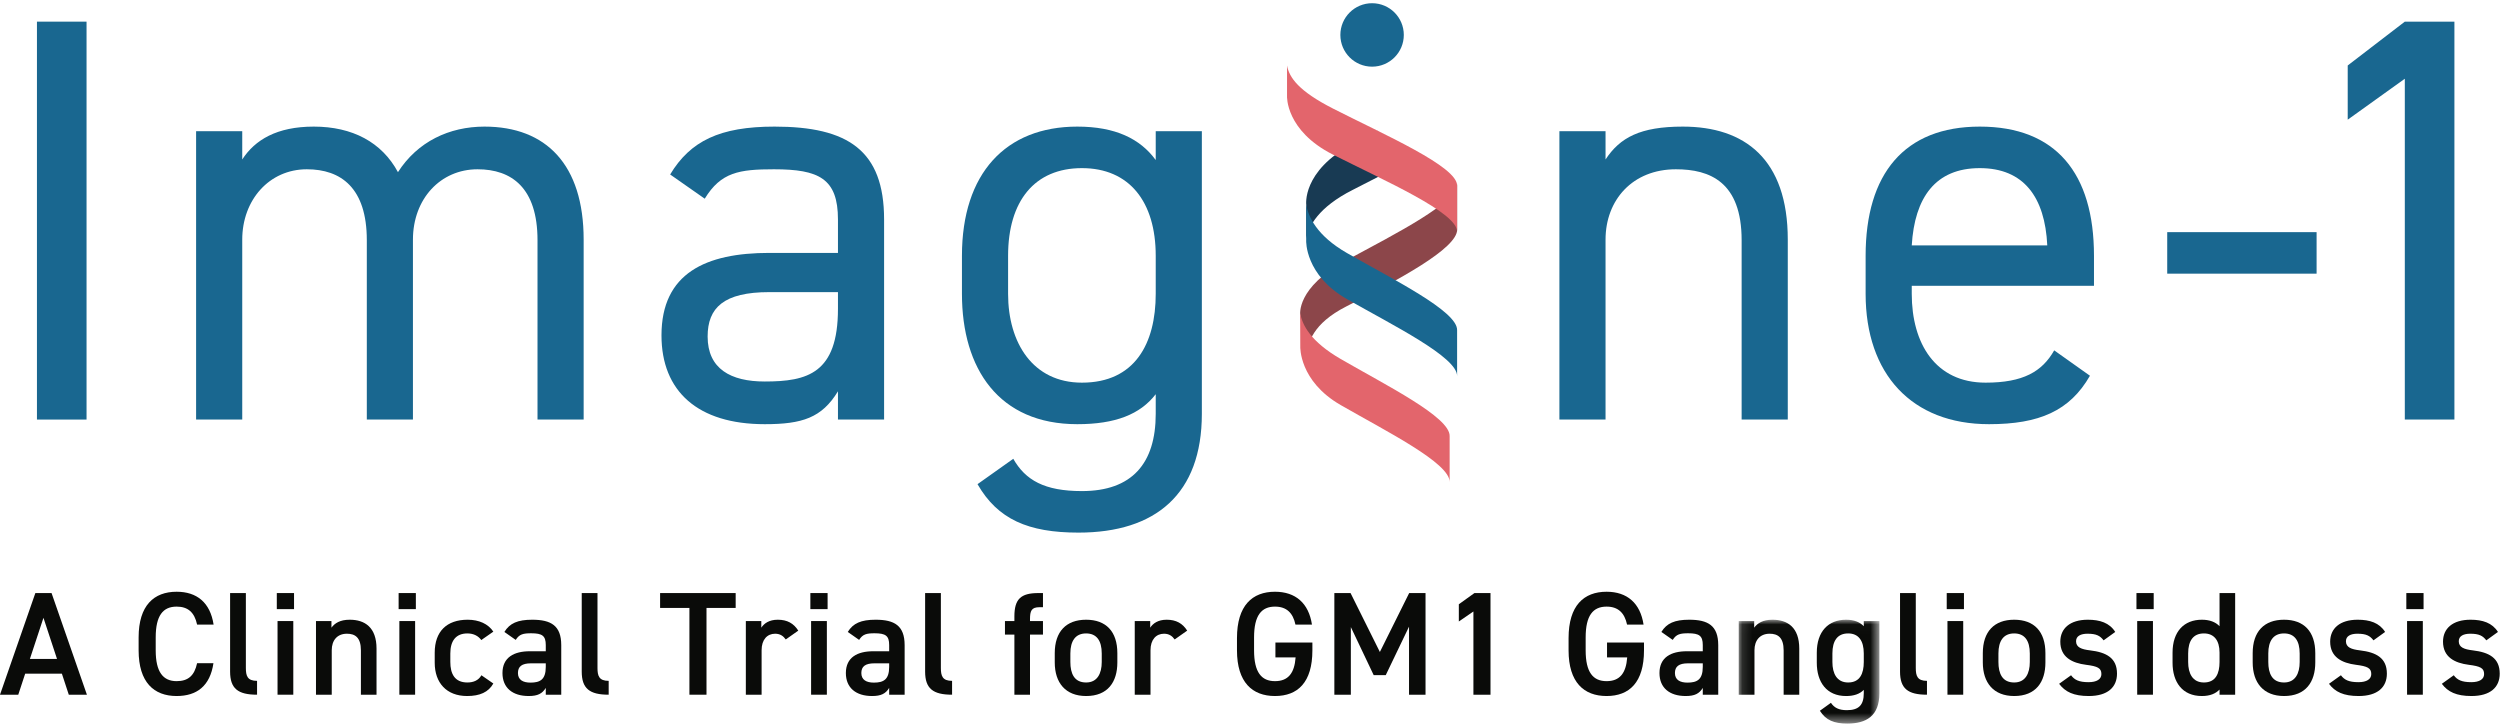
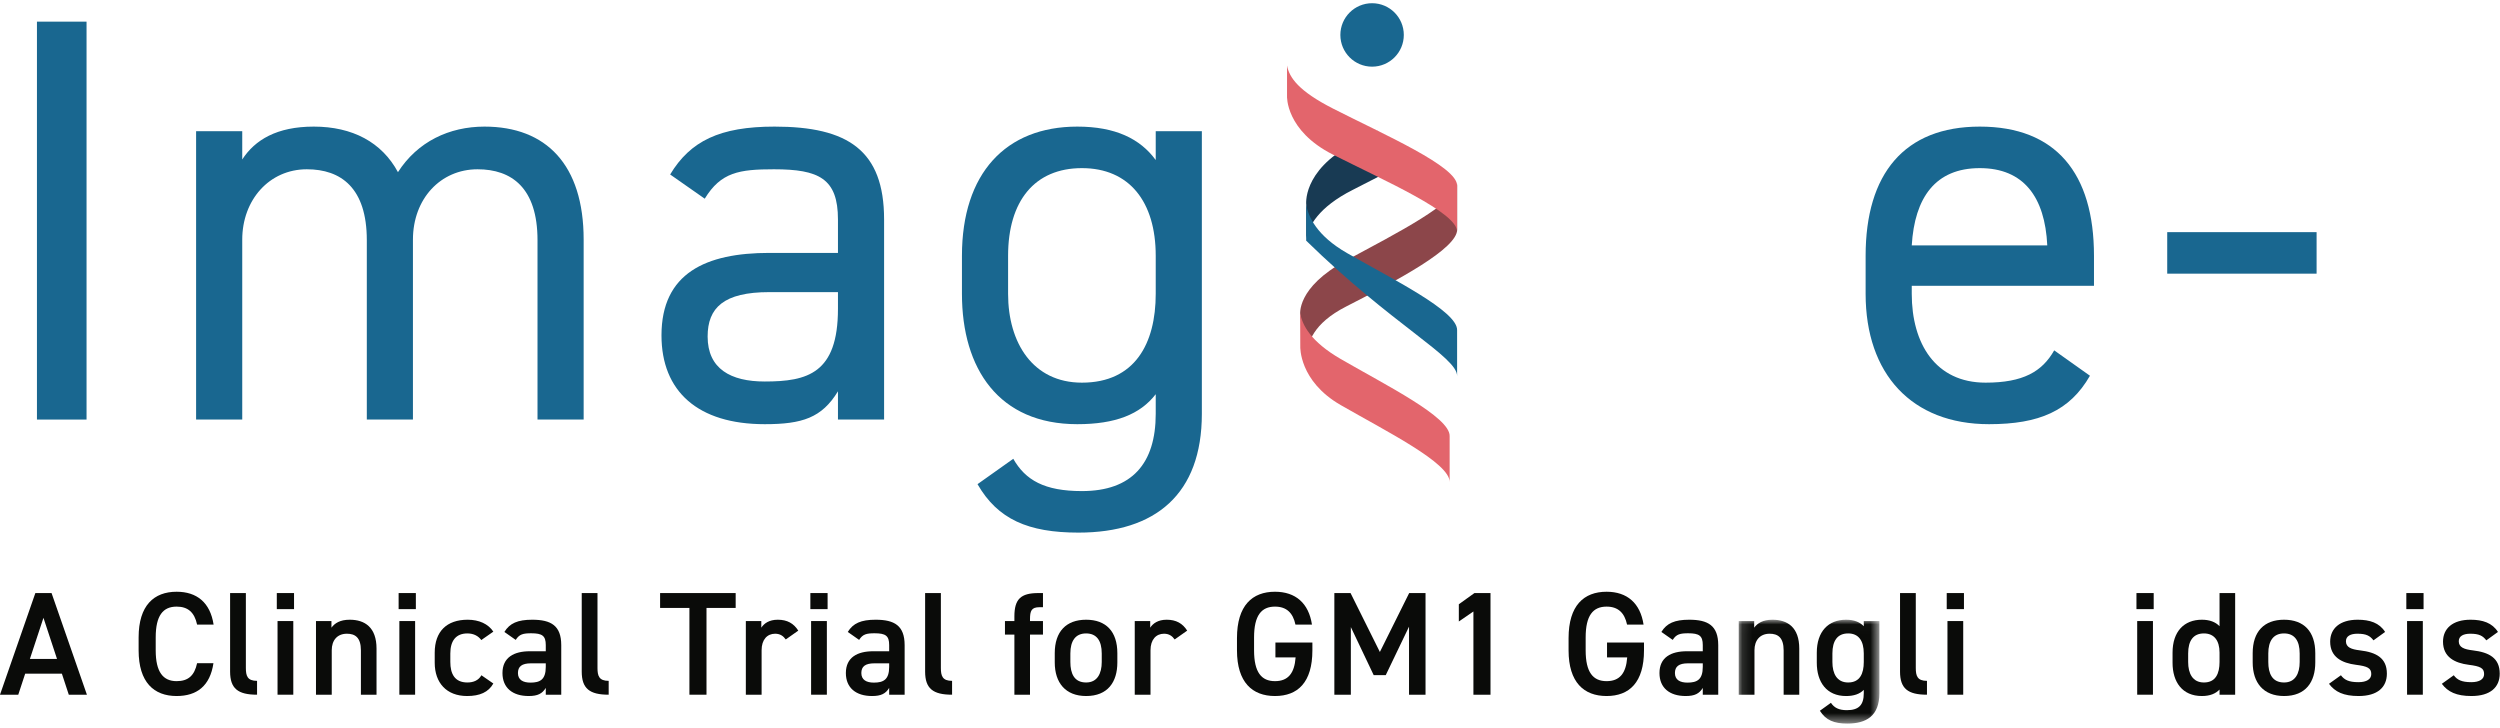
<svg xmlns="http://www.w3.org/2000/svg" xmlns:xlink="http://www.w3.org/1999/xlink" width="254px" height="74px" viewBox="0 0 254 74" version="1.1">
  <title>passage-imagine-RGB-logo</title>
  <defs>
    <polygon id="path-1" points="0.131 0.014 14.423 0.014 14.423 10.539 0.131 10.539" />
  </defs>
  <g id="PB-Clinical-Trial-Screens---Desktop" stroke="none" stroke-width="1" fill="none" fill-rule="evenodd">
    <g id="2.0--|--Questions-and-resources-:-xl-1440px-|-State-2" transform="translate(-258, -149)">
      <g id="passage-imagine-RGB-logo" transform="translate(258, 149)">
        <path d="M3.038,66.945 L5.792,66.945 L4.415,62.77 L3.038,66.945 Z M0,70.582 L3.592,60.255 L5.238,60.255 L8.83,70.582 L6.989,70.582 L6.286,68.442 L2.559,68.442 L1.856,70.582 L0,70.582 L0,70.582 Z" id="Fill-1" fill="#0A0B09" />
        <path d="M20.025,63.458 C19.756,62.201 19.083,61.632 17.945,61.632 C16.568,61.632 15.82,62.53 15.82,64.76 L15.82,66.077 C15.82,68.277 16.568,69.205 17.945,69.205 C19.127,69.205 19.756,68.636 20.025,67.379 L21.686,67.379 C21.342,69.699 19.995,70.716 17.945,70.716 C15.64,70.716 14.084,69.324 14.084,66.077 L14.084,64.76 C14.084,61.512 15.64,60.121 17.945,60.121 C19.995,60.121 21.357,61.213 21.701,63.458 L20.025,63.458" id="Fill-2" fill="#0A0B09" />
        <path d="M23.378,60.255 L24.98,60.255 L24.98,67.858 C24.98,68.666 25.129,69.175 26.117,69.175 L26.117,70.582 C24.171,70.582 23.378,69.953 23.378,68.232 L23.378,60.255" id="Fill-3" fill="#0A0B09" />
        <path d="M28.198,70.582 L29.799,70.582 L29.799,63.099 L28.198,63.099 L28.198,70.582 Z M28.123,61.887 L29.874,61.887 L29.874,60.255 L28.123,60.255 L28.123,61.887 Z" id="Fill-4" fill="#0A0B09" />
        <path d="M32.104,63.099 L33.675,63.099 L33.675,63.772 C34.004,63.323 34.543,62.964 35.531,62.964 C37.072,62.964 38.255,63.743 38.255,65.897 L38.255,70.582 L36.668,70.582 L36.668,66.077 C36.668,64.76 36.07,64.386 35.247,64.386 C34.259,64.386 33.705,65.059 33.705,66.062 L33.705,70.582 L32.104,70.582 L32.104,63.099" id="Fill-5" fill="#0A0B09" />
        <path d="M40.575,70.582 L42.176,70.582 L42.176,63.099 L40.575,63.099 L40.575,70.582 Z M40.5,61.887 L42.251,61.887 L42.251,60.255 L40.5,60.255 L40.5,61.887 Z" id="Fill-6" fill="#0A0B09" />
        <path d="M50.123,69.444 C49.629,70.327 48.746,70.716 47.459,70.716 C45.364,70.716 44.167,69.369 44.167,67.334 L44.167,66.316 C44.167,64.161 45.379,62.964 47.519,62.964 C48.657,62.964 49.599,63.383 50.123,64.176 L48.896,65.03 C48.612,64.626 48.133,64.356 47.489,64.356 C46.322,64.356 45.753,65.105 45.753,66.391 L45.753,67.259 C45.753,68.426 46.172,69.34 47.489,69.34 C48.118,69.34 48.627,69.115 48.911,68.606 L50.123,69.444" id="Fill-7" fill="#0A0B09" />
        <path d="M55.451,67.394 L53.955,67.394 C53.012,67.394 52.623,67.723 52.623,68.382 C52.623,69.07 53.132,69.354 53.895,69.354 C54.868,69.354 55.451,69.055 55.451,67.753 L55.451,67.394 Z M53.835,66.167 L55.451,66.167 L55.451,65.538 C55.451,64.595 55.092,64.341 53.97,64.341 C53.162,64.341 52.758,64.431 52.398,65.014 L51.246,64.206 C51.785,63.323 52.593,62.964 54.074,62.964 C55.99,62.964 57.023,63.563 57.023,65.553 L57.023,70.582 L55.451,70.582 L55.451,69.893 C55.092,70.477 54.628,70.716 53.715,70.716 C52.069,70.716 51.051,69.878 51.051,68.382 C51.051,66.78 52.234,66.167 53.835,66.167 L53.835,66.167 Z" id="Fill-8" fill="#0A0B09" />
        <path d="M59.104,60.255 L60.705,60.255 L60.705,67.858 C60.705,68.666 60.855,69.175 61.842,69.175 L61.842,70.582 C59.897,70.582 59.104,69.953 59.104,68.232 L59.104,60.255" id="Fill-9" fill="#0A0B09" />
        <polyline id="Fill-10" fill="#0A0B09" points="74.744 60.255 74.744 61.766 71.78 61.766 71.78 70.582 70.045 70.582 70.045 61.766 67.066 61.766 67.066 60.255 74.744 60.255" />
        <path d="M79.833,64.969 C79.594,64.626 79.264,64.386 78.755,64.386 C77.947,64.386 77.379,64.984 77.379,66.062 L77.379,70.582 L75.777,70.582 L75.777,63.099 L77.349,63.099 L77.349,63.772 C77.633,63.338 78.142,62.964 79.025,62.964 C79.983,62.964 80.641,63.338 81.105,64.072 L79.833,64.969" id="Fill-11" fill="#0A0B09" />
        <path d="M82.408,70.582 L84.009,70.582 L84.009,63.099 L82.408,63.099 L82.408,70.582 Z M82.333,61.887 L84.084,61.887 L84.084,60.255 L82.333,60.255 L82.333,61.887 Z" id="Fill-12" fill="#0A0B09" />
        <path d="M90.34,67.394 L88.843,67.394 C87.9,67.394 87.512,67.723 87.512,68.382 C87.512,69.07 88.02,69.354 88.783,69.354 C89.756,69.354 90.34,69.055 90.34,67.753 L90.34,67.394 Z M88.723,66.167 L90.34,66.167 L90.34,65.538 C90.34,64.595 89.981,64.341 88.858,64.341 C88.05,64.341 87.646,64.431 87.287,65.014 L86.135,64.206 C86.673,63.323 87.481,62.964 88.963,62.964 C90.878,62.964 91.911,63.563 91.911,65.553 L91.911,70.582 L90.34,70.582 L90.34,69.893 C89.981,70.477 89.517,70.716 88.604,70.716 C86.958,70.716 85.94,69.878 85.94,68.382 C85.94,66.78 87.122,66.167 88.723,66.167 L88.723,66.167 Z" id="Fill-13" fill="#0A0B09" />
        <path d="M93.992,60.255 L95.593,60.255 L95.593,67.858 C95.593,68.666 95.743,69.175 96.731,69.175 L96.731,70.582 C94.785,70.582 93.992,69.953 93.992,68.232 L93.992,60.255" id="Fill-14" fill="#0A0B09" />
        <path d="M103.062,63.099 L103.062,62.635 C103.062,60.869 103.706,60.255 105.502,60.255 L105.966,60.255 L105.966,61.692 L105.621,61.692 C104.783,61.692 104.648,62.066 104.648,62.934 L104.648,63.099 L105.966,63.099 L105.966,64.476 L104.648,64.476 L104.648,70.582 L103.062,70.582 L103.062,64.476 L102.104,64.476 L102.104,63.099 L103.062,63.099" id="Fill-15" fill="#0A0B09" />
        <path d="M111.937,67.259 L111.937,66.391 C111.937,65.089 111.413,64.356 110.35,64.356 C109.273,64.356 108.749,65.105 108.749,66.391 L108.749,67.259 C108.749,68.426 109.138,69.34 110.35,69.34 C111.488,69.34 111.937,68.426 111.937,67.259 Z M113.523,67.304 C113.523,69.294 112.55,70.716 110.35,70.716 C108.256,70.716 107.163,69.369 107.163,67.304 L107.163,66.361 C107.163,64.161 108.33,62.964 110.35,62.964 C112.371,62.964 113.523,64.161 113.523,66.361 L113.523,67.304 L113.523,67.304 Z" id="Fill-16" fill="#0A0B09" />
        <path d="M119.346,64.969 C119.106,64.626 118.777,64.386 118.268,64.386 C117.46,64.386 116.892,64.984 116.892,66.062 L116.892,70.582 L115.29,70.582 L115.29,63.099 L116.861,63.099 L116.861,63.772 C117.146,63.338 117.654,62.964 118.537,62.964 C119.495,62.964 120.154,63.338 120.618,64.072 L119.346,64.969" id="Fill-17" fill="#0A0B09" />
        <path d="M133.339,65.284 L133.339,66.077 C133.339,69.324 131.858,70.716 129.538,70.716 C127.234,70.716 125.677,69.324 125.677,66.077 L125.677,64.835 C125.677,61.512 127.234,60.121 129.538,60.121 C131.634,60.121 132.965,61.288 133.295,63.458 L131.618,63.458 C131.364,62.261 130.706,61.632 129.538,61.632 C128.162,61.632 127.413,62.53 127.413,64.76 L127.413,66.077 C127.413,68.307 128.162,69.205 129.538,69.205 C130.855,69.205 131.514,68.426 131.634,66.795 L129.583,66.795 L129.583,65.284 L133.339,65.284" id="Fill-18" fill="#0A0B09" />
        <polyline id="Fill-19" fill="#0A0B09" points="140.195 66.242 143.172 60.255 144.834 60.255 144.834 70.582 143.157 70.582 143.157 63.668 140.793 68.591 139.566 68.591 137.246 63.712 137.246 70.582 135.57 70.582 135.57 60.255 137.216 60.255 140.195 66.242" />
        <polyline id="Fill-20" fill="#0A0B09" points="151.435 70.582 149.699 70.582 149.699 62.126 148.217 63.143 148.217 61.393 149.803 60.255 151.435 60.255 151.435 70.582" />
        <path d="M167.03,65.284 L167.03,66.077 C167.03,69.324 165.548,70.716 163.229,70.716 C160.924,70.716 159.367,69.324 159.367,66.077 L159.367,64.835 C159.367,61.512 160.924,60.121 163.229,60.121 C165.324,60.121 166.656,61.288 166.985,63.458 L165.309,63.458 C165.054,62.261 164.396,61.632 163.229,61.632 C161.852,61.632 161.103,62.53 161.103,64.76 L161.103,66.077 C161.103,68.307 161.852,69.205 163.229,69.205 C164.545,69.205 165.204,68.426 165.324,66.795 L163.274,66.795 L163.274,65.284 L167.03,65.284" id="Fill-21" fill="#0A0B09" />
        <path d="M173.002,67.394 L171.505,67.394 C170.563,67.394 170.173,67.723 170.173,68.382 C170.173,69.07 170.682,69.354 171.446,69.354 C172.418,69.354 173.002,69.055 173.002,67.753 L173.002,67.394 Z M171.385,66.167 L173.002,66.167 L173.002,65.538 C173.002,64.595 172.643,64.341 171.52,64.341 C170.712,64.341 170.308,64.431 169.949,65.014 L168.796,64.206 C169.335,63.323 170.143,62.964 171.625,62.964 C173.541,62.964 174.573,63.563 174.573,65.553 L174.573,70.582 L173.002,70.582 L173.002,69.893 C172.643,70.477 172.179,70.716 171.266,70.716 C169.62,70.716 168.602,69.878 168.602,68.382 C168.602,66.78 169.784,66.167 171.385,66.167 L171.385,66.167 Z" id="Fill-22" fill="#0A0B09" />
        <g id="Group-26" transform="translate(176.523, 62.95)">
          <mask id="mask-2" fill="white">
            <use xlink:href="#path-1" />
          </mask>
          <g id="Clip-24" />
          <path d="M0.131,0.149 L1.702,0.149 L1.702,0.822 C2.031,0.374 2.57,0.014 3.558,0.014 C5.099,0.014 6.282,0.793 6.282,2.948 L6.282,7.632 L4.695,7.632 L4.695,3.127 C4.695,1.81 4.097,1.436 3.274,1.436 C2.286,1.436 1.732,2.109 1.732,3.112 L1.732,7.632 L0.131,7.632 L0.131,0.149" id="Fill-23" fill="#0A0B09" mask="url(#mask-2)" />
          <path d="M12.837,4.31 L12.837,3.442 C12.837,2.155 12.313,1.406 11.251,1.406 C10.173,1.406 9.649,2.139 9.649,3.442 L9.649,4.31 C9.649,5.477 10.098,6.39 11.251,6.39 C12.448,6.39 12.837,5.477 12.837,4.31 Z M12.837,0.149 L14.423,0.149 L14.423,7.482 C14.423,9.787 13.106,10.565 11.161,10.565 C9.814,10.565 8.976,10.221 8.377,9.263 L9.499,8.455 C9.829,8.949 10.293,9.203 11.116,9.203 C12.313,9.203 12.837,8.695 12.837,7.482 L12.837,7.138 C12.433,7.557 11.834,7.767 11.041,7.767 C9.051,7.767 8.063,6.345 8.063,4.384 L8.063,3.366 C8.063,1.211 9.23,0.014 11.041,0.014 C11.849,0.014 12.433,0.254 12.837,0.673 L12.837,0.149 L12.837,0.149 Z" id="Fill-25" fill="#0A0B09" mask="url(#mask-2)" />
        </g>
        <path d="M193.043,60.255 L194.644,60.255 L194.644,67.858 C194.644,68.666 194.793,69.175 195.781,69.175 L195.781,70.582 C193.835,70.582 193.043,69.953 193.043,68.232 L193.043,60.255" id="Fill-27" fill="#0A0B09" />
        <path d="M197.862,70.582 L199.463,70.582 L199.463,63.099 L197.862,63.099 L197.862,70.582 Z M197.787,61.887 L199.538,61.887 L199.538,60.255 L197.787,60.255 L197.787,61.887 Z" id="Fill-28" fill="#0A0B09" />
-         <path d="M206.228,67.259 L206.228,66.391 C206.228,65.089 205.704,64.356 204.641,64.356 C203.564,64.356 203.04,65.105 203.04,66.391 L203.04,67.259 C203.04,68.426 203.429,69.34 204.641,69.34 C205.779,69.34 206.228,68.426 206.228,67.259 Z M207.814,67.304 C207.814,69.294 206.841,70.716 204.641,70.716 C202.546,70.716 201.454,69.369 201.454,67.304 L201.454,66.361 C201.454,64.161 202.621,62.964 204.641,62.964 C206.662,62.964 207.814,64.161 207.814,66.361 L207.814,67.304 L207.814,67.304 Z" id="Fill-29" fill="#0A0B09" />
-         <path d="M213.726,65.059 C213.367,64.595 212.993,64.386 212.095,64.386 C211.421,64.386 210.927,64.61 210.927,65.149 C210.927,65.778 211.481,65.972 212.35,66.077 C214.011,66.272 215.088,66.855 215.088,68.442 C215.088,69.818 214.145,70.716 212.215,70.716 C210.688,70.716 209.82,70.297 209.207,69.474 L210.419,68.606 C210.763,69.07 211.212,69.309 212.2,69.309 C213.023,69.309 213.502,69.011 213.502,68.486 C213.502,67.873 213.113,67.693 211.946,67.544 C210.523,67.364 209.327,66.765 209.327,65.194 C209.327,63.862 210.299,62.964 212.125,62.964 C213.352,62.964 214.325,63.278 214.909,64.206 L213.726,65.059" id="Fill-30" fill="#0A0B09" />
        <path d="M217.139,70.582 L218.74,70.582 L218.74,63.099 L217.139,63.099 L217.139,70.582 Z M217.064,61.887 L218.815,61.887 L218.815,60.255 L217.064,60.255 L217.064,61.887 Z" id="Fill-31" fill="#0A0B09" />
        <path d="M225.505,67.259 L225.505,66.301 C225.505,65.074 224.952,64.356 223.919,64.356 C222.842,64.356 222.317,65.089 222.317,66.391 L222.317,67.259 C222.317,68.426 222.767,69.34 223.919,69.34 C225.116,69.34 225.505,68.426 225.505,67.259 Z M225.505,60.255 L227.092,60.255 L227.092,70.582 L225.505,70.582 L225.505,70.058 C225.101,70.477 224.533,70.716 223.71,70.716 C221.719,70.716 220.731,69.294 220.731,67.334 L220.731,66.316 C220.731,64.161 221.899,62.964 223.71,62.964 C224.488,62.964 225.086,63.189 225.505,63.622 L225.505,60.255 L225.505,60.255 Z" id="Fill-32" fill="#0A0B09" />
        <path d="M233.647,67.259 L233.647,66.391 C233.647,65.089 233.123,64.356 232.06,64.356 C230.983,64.356 230.459,65.105 230.459,66.391 L230.459,67.259 C230.459,68.426 230.849,69.34 232.06,69.34 C233.198,69.34 233.647,68.426 233.647,67.259 Z M235.233,67.304 C235.233,69.294 234.261,70.716 232.06,70.716 C229.966,70.716 228.873,69.369 228.873,67.304 L228.873,66.361 C228.873,64.161 230.04,62.964 232.06,62.964 C234.081,62.964 235.233,64.161 235.233,66.361 L235.233,67.304 L235.233,67.304 Z" id="Fill-33" fill="#0A0B09" />
        <path d="M241.145,65.059 C240.786,64.595 240.412,64.386 239.514,64.386 C238.841,64.386 238.347,64.61 238.347,65.149 C238.347,65.778 238.9,65.972 239.769,66.077 C241.429,66.272 242.507,66.855 242.507,68.442 C242.507,69.818 241.564,70.716 239.633,70.716 C238.107,70.716 237.239,70.297 236.625,69.474 L237.838,68.606 C238.182,69.07 238.631,69.309 239.618,69.309 C240.442,69.309 240.921,69.011 240.921,68.486 C240.921,67.873 240.531,67.693 239.364,67.544 C237.943,67.364 236.745,66.765 236.745,65.194 C236.745,63.862 237.718,62.964 239.544,62.964 C240.771,62.964 241.744,63.278 242.327,64.206 L241.145,65.059" id="Fill-34" fill="#0A0B09" />
        <path d="M244.558,70.582 L246.159,70.582 L246.159,63.099 L244.558,63.099 L244.558,70.582 Z M244.483,61.887 L246.234,61.887 L246.234,60.255 L244.483,60.255 L244.483,61.887 Z" id="Fill-35" fill="#0A0B09" />
        <path d="M252.61,65.059 C252.251,64.595 251.877,64.386 250.979,64.386 C250.305,64.386 249.811,64.61 249.811,65.149 C249.811,65.778 250.365,65.972 251.233,66.077 C252.894,66.272 253.972,66.855 253.972,68.442 C253.972,69.818 253.029,70.716 251.098,70.716 C249.572,70.716 248.704,70.297 248.09,69.474 L249.303,68.606 C249.647,69.07 250.096,69.309 251.084,69.309 C251.906,69.309 252.385,69.011 252.385,68.486 C252.385,67.873 251.996,67.693 250.829,67.544 C249.407,67.364 248.21,66.765 248.21,65.194 C248.21,63.862 249.183,62.964 251.008,62.964 C252.236,62.964 253.209,63.278 253.792,64.206 L252.61,65.059" id="Fill-36" fill="#0A0B09" />
        <path d="M136.777,26.459 C131.646,29.234 132.106,31.994 132.106,31.994 L132.691,36.064 C132.927,34.832 133.325,32.902 136.777,31.138 C141.977,28.481 148.1,25.245 148.047,23.311 L148.047,18.632 C148.1,20.567 141.907,23.683 136.777,26.459" id="Fill-37" fill="#8C464A" />
        <path d="M136.212,36.472 C133.156,34.701 132.297,33.02 132.095,31.789 L132.109,35.214 C132.109,35.214 131.965,38.708 136.212,41.153 C140.798,43.794 147.33,47.045 147.284,48.98 L147.284,44.302 C147.33,42.367 140.794,39.129 136.212,36.472" id="Fill-38" fill="#E3656C" />
        <path d="M139.94,13.28 C139.094,13.731 138.246,14.179 137.425,14.619 C132.24,17.393 132.716,20.828 132.716,20.828 L132.717,24.224 C132.956,22.992 133.936,21.061 137.425,19.298 C139.183,18.409 141.045,17.455 142.743,16.507" id="Fill-39" fill="#183A53" />
-         <path d="M136.854,25.71 C133.766,23.939 132.911,21.997 132.707,20.767 L132.707,24.451 C132.707,24.451 132.562,27.946 136.854,30.391 C141.487,33.032 148.088,36.283 148.042,38.218 L148.042,33.539 C148.088,31.605 141.483,28.367 136.854,25.71" id="Fill-40" fill="#196790" />
+         <path d="M136.854,25.71 C133.766,23.939 132.911,21.997 132.707,20.767 L132.707,24.451 C141.487,33.032 148.088,36.283 148.042,38.218 L148.042,33.539 C148.088,31.605 141.483,28.367 136.854,25.71" id="Fill-40" fill="#196790" />
        <path d="M135.434,11.03 C131.955,9.259 130.991,7.889 130.762,6.659 L130.762,9.772 C130.762,9.772 130.598,13.267 135.434,15.711 C140.655,18.352 148.091,21.604 148.039,23.538 L148.039,18.86 C148.091,16.925 140.65,13.688 135.434,11.03" id="Fill-41" fill="#E3656C" />
        <path d="M142.627,3.55 C142.627,5.33 141.184,6.773 139.404,6.773 C137.624,6.773 136.181,5.33 136.181,3.55 C136.181,1.77 137.624,0.327 139.404,0.327 C141.184,0.327 142.627,1.77 142.627,3.55" id="Fill-42" fill="#196790" />
        <polygon id="Fill-43" fill="#196790" points="3.754 42.628 8.793 42.628 8.793 2.199 3.754 2.199" />
        <path d="M19.924,13.332 L24.612,13.332 L24.612,16.203 C25.901,14.211 28.128,12.863 31.878,12.863 C35.803,12.863 38.792,14.445 40.432,17.492 C42.424,14.387 45.647,12.863 49.221,12.863 C55.49,12.863 59.299,16.731 59.299,24.347 L59.299,42.628 L54.611,42.628 L54.611,24.406 C54.611,19.074 51.975,17.199 48.518,17.199 C44.768,17.199 41.955,20.187 41.955,24.347 L41.955,42.628 L37.268,42.628 L37.268,24.406 C37.268,19.074 34.631,17.199 31.174,17.199 C27.366,17.199 24.612,20.305 24.612,24.347 L24.612,42.628 L19.924,42.628 L19.924,13.332" id="Fill-44" fill="#196790" />
        <path d="M85.137,29.679 L78.164,29.679 C73.535,29.679 71.895,31.261 71.895,34.191 C71.895,37.472 74.238,38.761 77.696,38.761 C82.031,38.761 85.137,37.941 85.137,31.378 L85.137,29.679 Z M78.164,25.695 L85.137,25.695 L85.137,22.297 C85.137,18.137 83.203,17.199 78.633,17.199 C75.118,17.199 73.242,17.492 71.602,20.187 L68.087,17.727 C70.137,14.328 73.126,12.863 78.692,12.863 C86.133,12.863 89.824,15.266 89.824,22.297 L89.824,42.628 L85.137,42.628 L85.137,39.757 C83.496,42.453 81.504,43.097 77.696,43.097 C70.899,43.097 67.207,39.757 67.207,34.074 C67.207,27.746 71.719,25.695 78.164,25.695 L78.164,25.695 Z" id="Fill-45" fill="#196790" />
        <path d="M117.422,29.855 L117.422,25.988 C117.422,20.48 114.726,17.082 109.922,17.082 C105.117,17.082 102.422,20.422 102.422,25.988 L102.422,29.855 C102.422,34.835 104.941,38.878 109.922,38.878 C115.312,38.878 117.422,34.894 117.422,29.855 Z M117.422,13.332 L122.108,13.332 L122.108,42.043 C122.108,50.187 117.422,54.113 109.57,54.113 C104.472,54.113 101.367,52.765 99.316,49.191 L102.949,46.613 C104.18,48.78 106.113,49.894 109.922,49.894 C115.019,49.894 117.422,47.082 117.422,42.043 L117.422,40.051 C115.839,42.101 113.32,43.097 109.452,43.097 C101.484,43.097 97.734,37.472 97.734,29.855 L97.734,25.988 C97.734,17.609 102.187,12.863 109.452,12.863 C113.32,12.863 115.839,14.094 117.422,16.262 L117.422,13.332 L117.422,13.332 Z" id="Fill-46" fill="#196790" />
-         <path d="M158.435,13.332 L163.123,13.332 L163.123,16.203 C164.587,13.977 166.638,12.863 170.974,12.863 C177.244,12.863 181.638,16.145 181.638,24.347 L181.638,42.628 L176.95,42.628 L176.95,24.406 C176.95,18.488 173.728,17.199 170.271,17.199 C165.877,17.199 163.123,20.305 163.123,24.347 L163.123,42.628 L158.435,42.628 L158.435,13.332" id="Fill-47" fill="#196790" />
        <path d="M194.234,24.933 L208.003,24.933 C207.769,20.012 205.601,17.082 201.148,17.082 C196.636,17.082 194.527,20.07 194.234,24.933 Z M212.339,38.175 C210.288,41.75 207.183,43.097 202.085,43.097 C194.234,43.097 189.547,38 189.547,29.855 L189.547,25.988 C189.547,17.668 193.472,12.863 201.148,12.863 C208.882,12.863 212.749,17.609 212.749,25.988 L212.749,29.035 L194.234,29.035 L194.234,29.855 C194.234,34.894 196.636,38.878 201.734,38.878 C205.542,38.878 207.476,37.765 208.707,35.597 L212.339,38.175 L212.339,38.175 Z" id="Fill-48" fill="#196790" />
        <polygon id="Fill-49" fill="#196790" points="220.19 27.804 235.366 27.804 235.366 23.586 220.19 23.586" />
-         <polyline id="Fill-50" fill="#196790" points="249.368 42.628 244.329 42.628 244.329 8 238.528 12.16 238.528 6.652 244.329 2.199 249.368 2.199 249.368 42.628" />
      </g>
    </g>
  </g>
</svg>